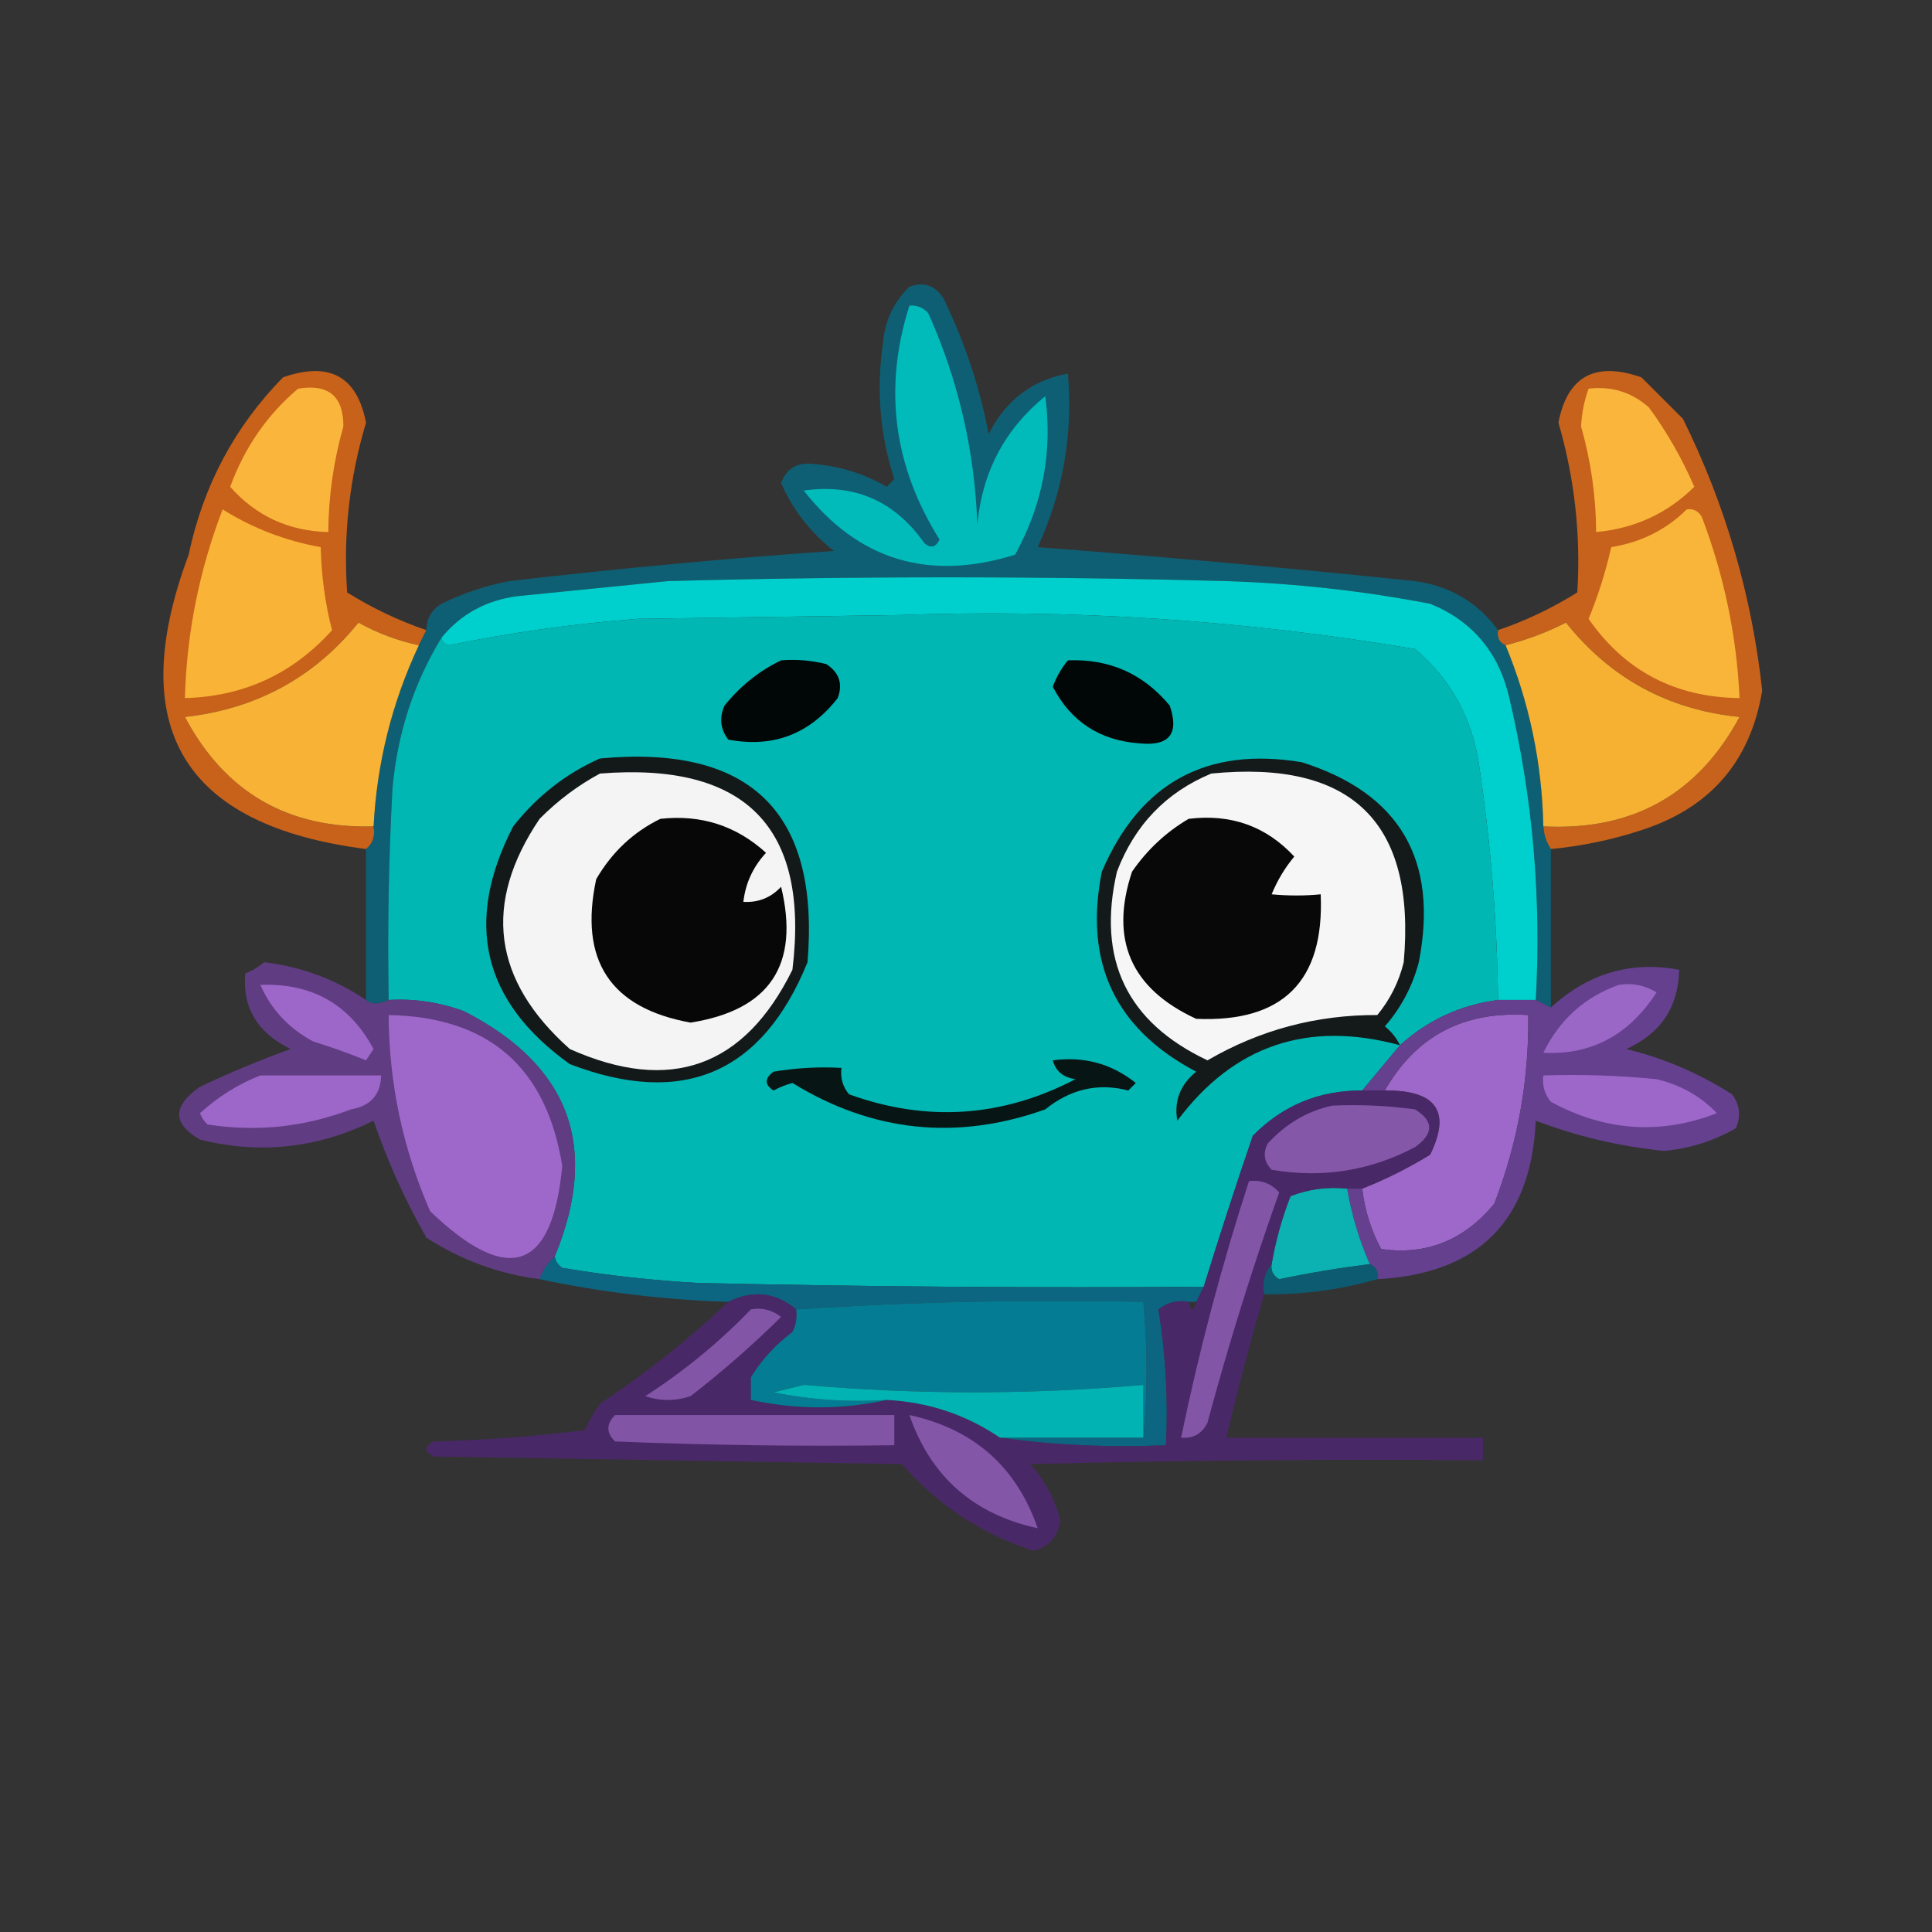
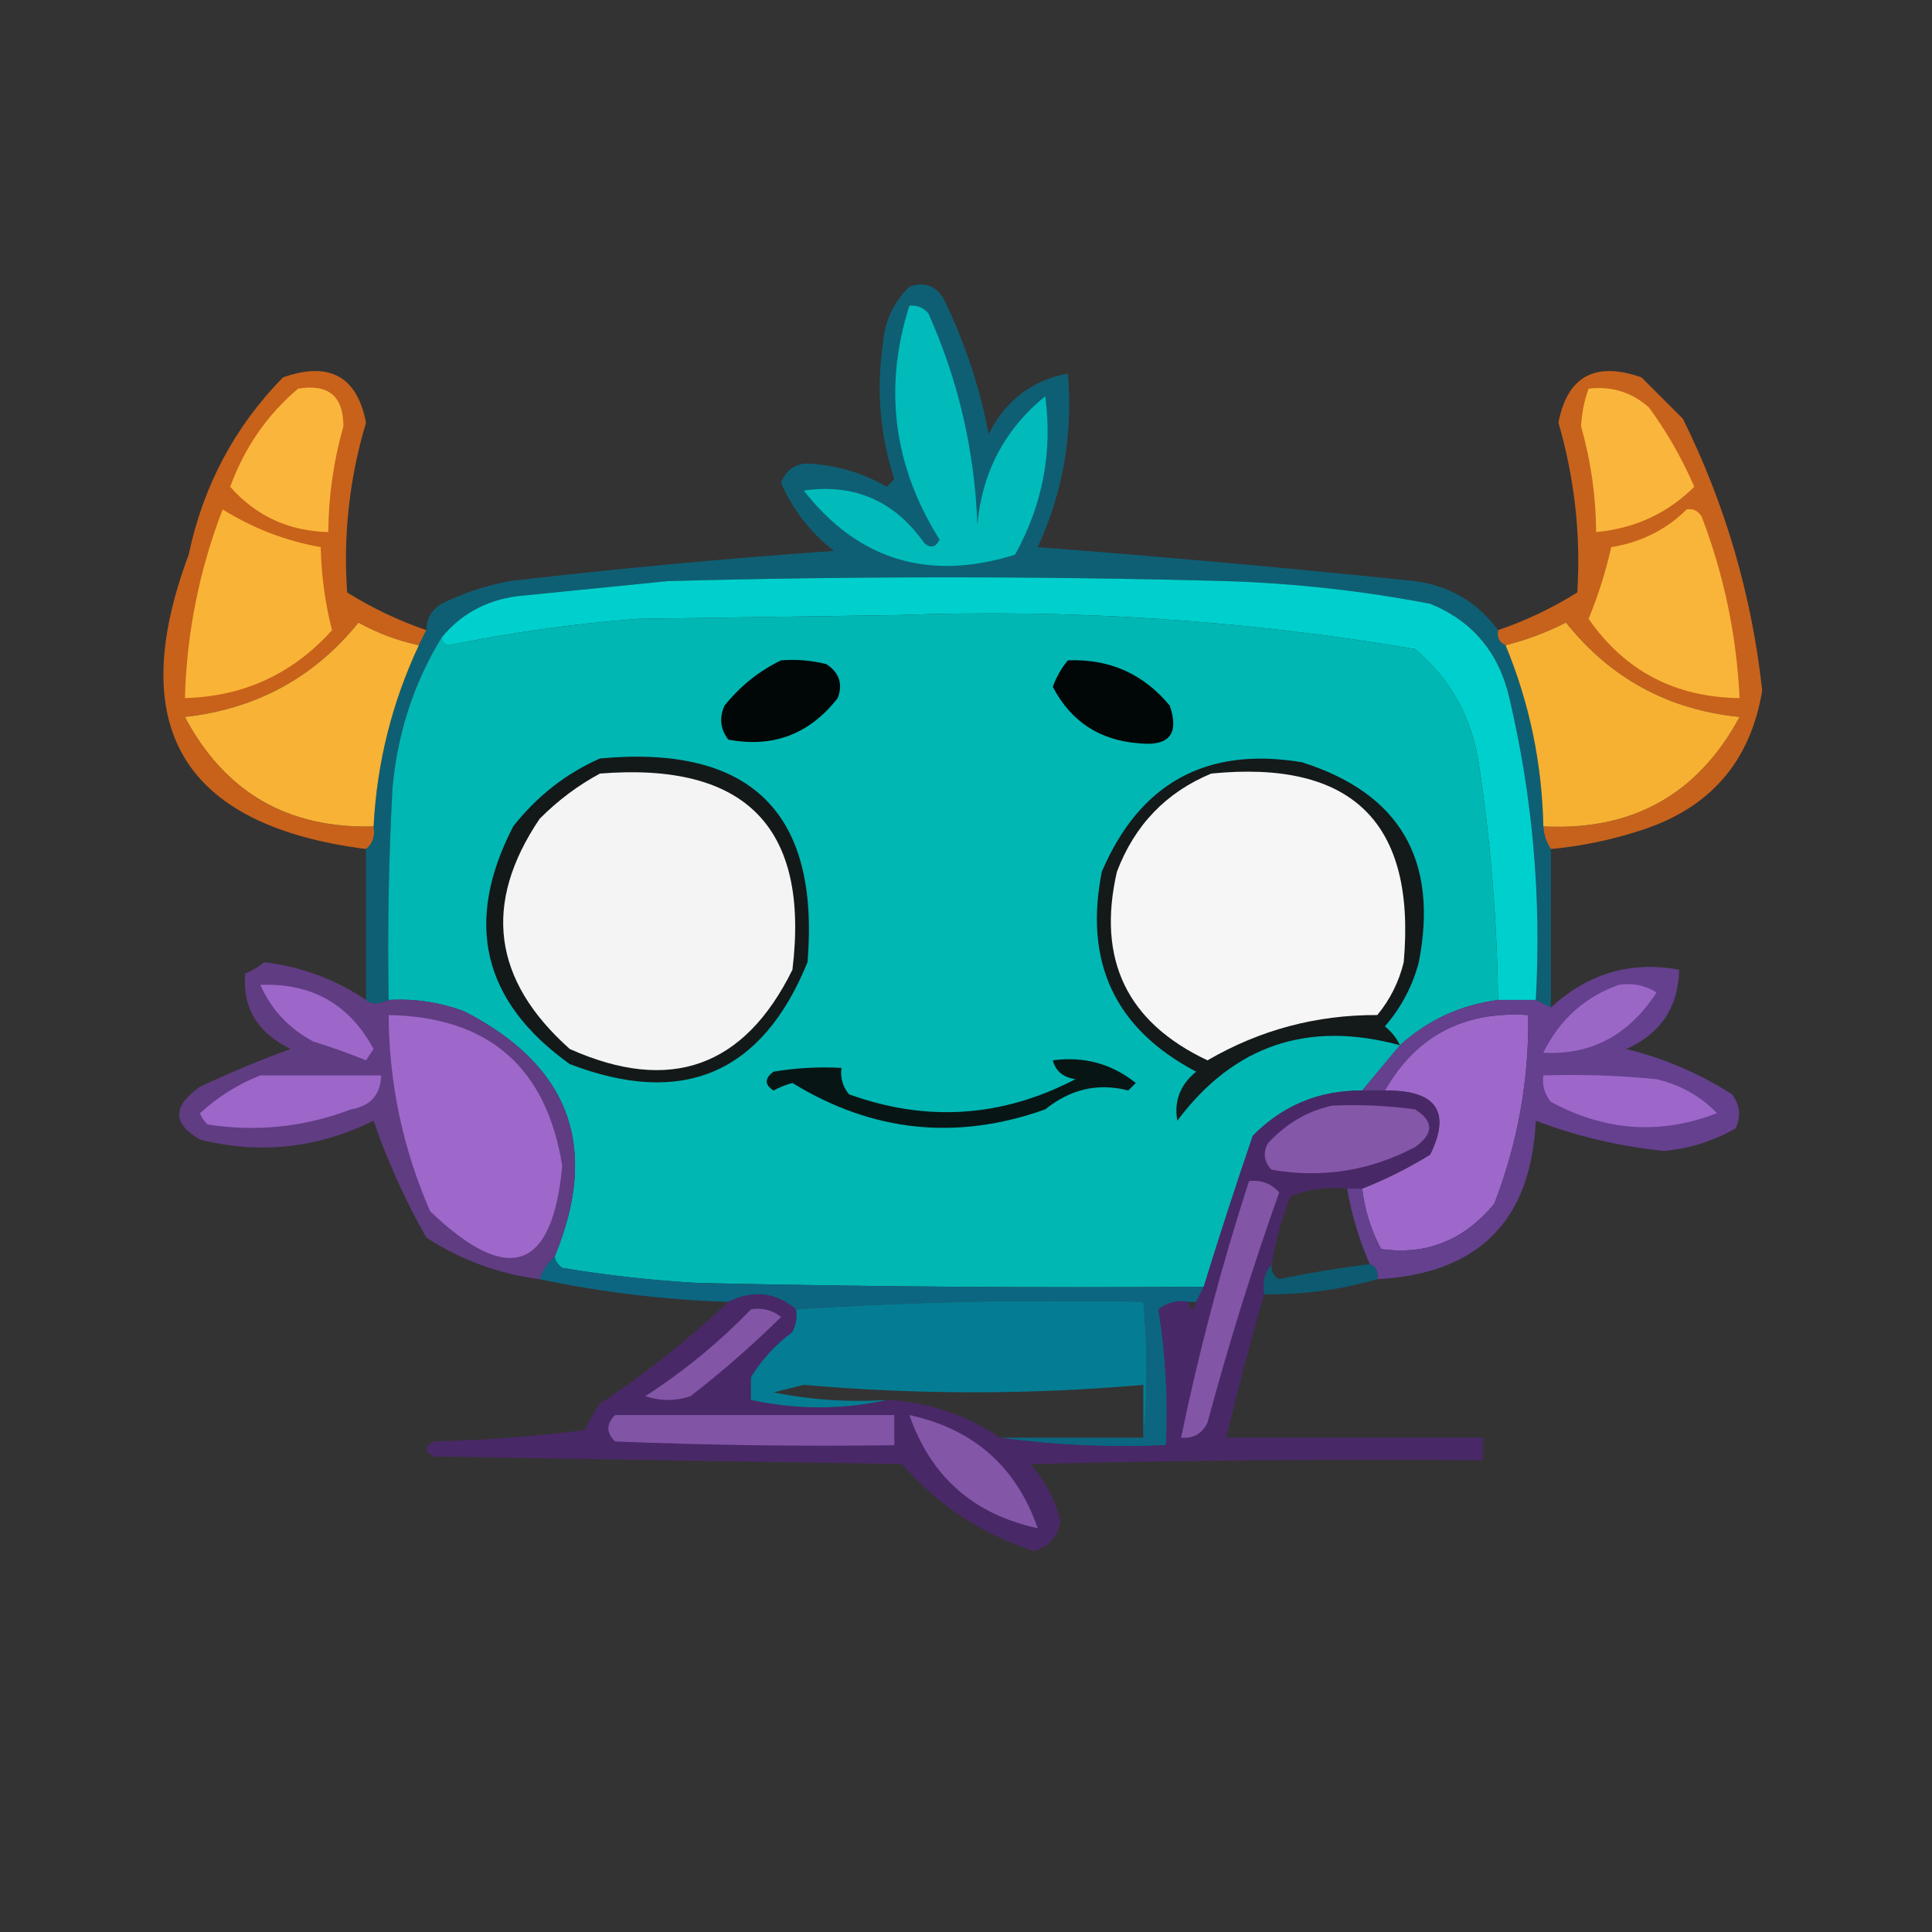
<svg xmlns="http://www.w3.org/2000/svg" version="1.1" width="256px" height="256px" style="shape-rendering:geometricPrecision; text-rendering:geometricPrecision; image-rendering:optimizeQuality; fill-rule:evenodd; clip-rule:evenodd">
  <rect width="100%" height="100%" fill="#333333" stroke="none" />
  <g>
    <path style="opacity:0.855" fill="#e26a17" d="M 56.5,83.5 C 56.167,84.167 55.833,84.833 55.5,85.5C 52.702,84.9 50.035,83.9 47.5,82.5C 41.623,89.775 33.956,93.942 24.5,95C 29.805,104.988 38.139,109.821 49.5,109.5C 49.737,110.791 49.404,111.791 48.5,112.5C 24.281,109.398 16.448,96.398 25,73.5C 26.914,64.391 31.08,56.558 37.5,50C 43.639,47.851 47.306,49.851 48.5,56C 46.299,63.368 45.465,70.868 46,78.5C 49.329,80.582 52.829,82.248 56.5,83.5 Z" />
  </g>
  <g>
    <path style="opacity:0.842" fill="#e26b18" d="M 205.5,112.5 C 204.89,111.609 204.557,110.609 204.5,109.5C 216.283,110.112 224.949,105.278 230.5,95C 221.062,94.055 213.395,89.888 207.5,82.5C 204.917,83.809 202.25,84.809 199.5,85.5C 198.662,85.158 198.328,84.492 198.5,83.5C 202.171,82.248 205.671,80.582 209,78.5C 209.478,70.879 208.645,63.379 206.5,56C 207.694,49.851 211.361,47.851 217.5,50C 219.333,51.833 221.167,53.667 223,55.5C 228.624,66.873 232.124,78.873 233.5,91.5C 231.951,100.886 226.618,107.052 217.5,110C 213.586,111.283 209.586,112.116 205.5,112.5 Z" />
  </g>
  <g>
    <path style="opacity:1" fill="#fab63c" d="M 210.5,51.5 C 213.564,51.144 216.231,51.977 218.5,54C 220.879,57.256 222.879,60.756 224.5,64.5C 220.951,68.024 216.618,70.024 211.5,70.5C 211.467,65.738 210.801,61.071 209.5,56.5C 209.592,54.742 209.925,53.075 210.5,51.5 Z" />
  </g>
  <g>
    <path style="opacity:1" fill="#fab63c" d="M 39.5,51.5 C 43.513,50.832 45.513,52.499 45.5,56.5C 44.199,61.071 43.533,65.738 43.5,70.5C 38.249,70.373 33.916,68.373 30.5,64.5C 32.422,59.274 35.422,54.941 39.5,51.5 Z" />
  </g>
  <g>
    <path style="opacity:1" fill="#f9b336" d="M 29.5,67.5 C 33.497,69.997 37.83,71.663 42.5,72.5C 42.584,76.318 43.084,79.985 44,83.5C 38.787,89.293 32.287,92.293 24.5,92.5C 24.738,83.88 26.405,75.546 29.5,67.5 Z" />
  </g>
  <g>
    <path style="opacity:1" fill="#f9b539" d="M 223.5,67.5 C 224.376,67.369 225.043,67.703 225.5,68.5C 228.45,76.252 230.117,84.252 230.5,92.5C 221.957,92.397 215.291,88.897 210.5,82C 211.764,78.924 212.764,75.757 213.5,72.5C 217.443,71.862 220.777,70.195 223.5,67.5 Z" />
  </g>
  <g>
    <path style="opacity:0.859" fill="#09677f" d="M 198.5,83.5 C 198.328,84.492 198.662,85.158 199.5,85.5C 202.667,93.163 204.334,101.163 204.5,109.5C 204.557,110.609 204.89,111.609 205.5,112.5C 205.5,119.5 205.5,126.5 205.5,133.5C 204.833,133.167 204.167,132.833 203.5,132.5C 204.26,118.967 203.093,105.634 200,92.5C 198.605,86.448 195.105,82.281 189.5,80C 180.58,78.291 171.58,77.291 162.5,77C 137.833,76.333 113.167,76.333 88.5,77C 81.833,77.667 75.167,78.333 68.5,79C 64.373,79.56 61.04,81.393 58.5,84.5C 54.813,90.548 52.646,97.215 52,104.5C 51.5,113.827 51.334,123.161 51.5,132.5C 50.202,133.116 49.202,133.116 48.5,132.5C 48.5,125.833 48.5,119.167 48.5,112.5C 49.404,111.791 49.737,110.791 49.5,109.5C 49.939,101.078 51.939,93.078 55.5,85.5C 55.833,84.833 56.167,84.167 56.5,83.5C 56.511,81.983 57.177,80.816 58.5,80C 61.363,78.601 64.363,77.601 67.5,77C 81.803,75.335 96.136,74.002 110.5,73C 107.388,70.561 105.055,67.561 103.5,64C 104.229,62.008 105.729,61.174 108,61.5C 111.387,61.796 114.554,62.796 117.5,64.5C 117.833,64.167 118.167,63.833 118.5,63.5C 116.6,57.634 116.1,51.634 117,45.5C 117.229,42.542 118.396,40.042 120.5,38C 122.367,37.289 123.867,37.789 125,39.5C 127.823,45.303 129.823,51.303 131,57.5C 133.277,53.036 136.777,50.369 141.5,49.5C 142.193,57.542 140.86,65.209 137.5,72.5C 154.186,73.773 170.853,75.273 187.5,77C 192.146,77.651 195.813,79.818 198.5,83.5 Z" />
  </g>
  <g>
-     <path style="opacity:1" fill="#00bbba" d="M 120.5,40.5 C 121.496,40.414 122.329,40.748 123,41.5C 126.981,50.373 129.148,59.706 129.5,69.5C 130.156,62.519 133.156,56.852 138.5,52.5C 139.493,59.87 138.16,66.87 134.5,73.5C 123.058,77.065 113.725,74.231 106.5,65C 113.228,64.043 118.561,66.376 122.5,72C 123.332,72.688 123.998,72.521 124.5,71.5C 118.371,61.732 117.038,51.399 120.5,40.5 Z" />
+     <path style="opacity:1" fill="#00bbba" d="M 120.5,40.5 C 121.496,40.414 122.329,40.748 123,41.5C 126.981,50.373 129.148,59.706 129.5,69.5C 130.156,62.519 133.156,56.852 138.5,52.5C 139.493,59.87 138.16,66.87 134.5,73.5C 123.058,77.065 113.725,74.231 106.5,65C 113.228,64.043 118.561,66.376 122.5,72C 123.332,72.688 123.998,72.521 124.5,71.5C 118.371,61.732 117.038,51.399 120.5,40.5 " />
  </g>
  <g>
    <path style="opacity:1" fill="#00d0cd" d="M 203.5,132.5 C 201.833,132.5 200.167,132.5 198.5,132.5C 198.374,122.114 197.54,111.781 196,101.5C 195.086,95.163 192.253,89.997 187.5,86C 164.851,82.163 142.018,80.663 119,81.5C 107.5,81.667 96,81.833 84.5,82C 76.071,82.642 67.738,83.809 59.5,85.5C 58.893,85.376 58.56,85.043 58.5,84.5C 61.04,81.393 64.373,79.56 68.5,79C 75.167,78.333 81.833,77.667 88.5,77C 113.167,76.333 137.833,76.333 162.5,77C 171.58,77.291 180.58,78.291 189.5,80C 195.105,82.281 198.605,86.448 200,92.5C 203.093,105.634 204.26,118.967 203.5,132.5 Z" />
  </g>
  <g>
    <path style="opacity:1" fill="#00b7b4" d="M 198.5,132.5 C 193.512,133.162 189.179,135.162 185.5,138.5C 183.833,140.5 182.167,142.5 180.5,144.5C 174.8,144.464 169.967,146.464 166,150.5C 163.73,157.143 161.564,163.809 159.5,170.5C 137.164,170.667 114.831,170.5 92.5,170C 86.461,169.663 80.461,168.997 74.5,168C 73.944,167.617 73.611,167.117 73.5,166.5C 79.501,151.998 75.501,141.165 61.5,134C 58.274,132.801 54.941,132.301 51.5,132.5C 51.334,123.161 51.5,113.827 52,104.5C 52.646,97.215 54.813,90.548 58.5,84.5C 58.56,85.043 58.893,85.376 59.5,85.5C 67.738,83.809 76.071,82.642 84.5,82C 96,81.833 107.5,81.667 119,81.5C 142.018,80.663 164.851,82.163 187.5,86C 192.253,89.997 195.086,95.163 196,101.5C 197.54,111.781 198.374,122.114 198.5,132.5 Z" />
  </g>
  <g>
    <path style="opacity:1" fill="#f7b132" d="M 204.5,109.5 C 204.334,101.163 202.667,93.163 199.5,85.5C 202.25,84.809 204.917,83.809 207.5,82.5C 213.395,89.888 221.062,94.055 230.5,95C 224.949,105.278 216.283,110.112 204.5,109.5 Z" />
  </g>
  <g>
    <path style="opacity:1" fill="#f8b235" d="M 55.5,85.5 C 51.939,93.078 49.939,101.078 49.5,109.5C 38.139,109.821 29.805,104.988 24.5,95C 33.956,93.942 41.623,89.775 47.5,82.5C 50.035,83.9 52.702,84.9 55.5,85.5 Z" />
  </g>
  <g>
    <path style="opacity:1" fill="#010606" d="M 103.5,87.5 C 105.527,87.338 107.527,87.504 109.5,88C 111.211,89.133 111.711,90.633 111,92.5C 107.258,97.291 102.424,99.124 96.5,98C 95.446,96.612 95.28,95.112 96,93.5C 98.114,90.879 100.614,88.879 103.5,87.5 Z" />
  </g>
  <g>
    <path style="opacity:1" fill="#010606" d="M 141.5,87.5 C 147.005,87.278 151.505,89.278 155,93.5C 156.272,97.229 154.939,98.896 151,98.5C 145.739,98.124 141.906,95.624 139.5,91C 139.978,89.697 140.645,88.531 141.5,87.5 Z" />
  </g>
  <g>
    <path style="opacity:1" fill="#141919" d="M 185.5,138.5 C 173.298,135.178 163.465,138.511 156,148.5C 155.542,145.904 156.375,143.737 158.5,142C 147.767,136.363 143.6,127.53 146,115.5C 151.041,103.73 159.874,98.897 172.5,101C 185.477,105.106 190.644,113.939 188,127.5C 187.152,130.698 185.652,133.531 183.5,136C 184.381,136.708 185.047,137.542 185.5,138.5 Z" />
  </g>
  <g>
    <path style="opacity:1" fill="#f6f6f6" d="M 160.5,102.5 C 179.154,100.655 187.654,108.988 186,127.5C 185.361,130.112 184.194,132.446 182.5,134.5C 174.444,134.461 166.944,136.461 160,140.5C 149.318,135.468 145.318,127.134 148,115.5C 150.353,109.315 154.52,104.982 160.5,102.5 Z" />
  </g>
  <g>
-     <path style="opacity:1" fill="#080808" d="M 157.5,108.5 C 163.104,107.811 167.771,109.477 171.5,113.5C 170.248,115.001 169.248,116.668 168.5,118.5C 170.73,118.708 172.896,118.708 175,118.5C 175.5,130 170,135.5 158.5,135C 149.838,131.007 147.004,124.507 150,115.5C 152.015,112.588 154.515,110.255 157.5,108.5 Z" />
-   </g>
+     </g>
  <g>
    <path style="opacity:0.879" fill="#663e8d" d="M 48.5,132.5 C 49.202,133.116 50.202,133.116 51.5,132.5C 54.941,132.301 58.274,132.801 61.5,134C 75.501,141.165 79.501,151.998 73.5,166.5C 72.599,167.29 71.932,168.29 71.5,169.5C 66.107,168.807 61.107,166.973 56.5,164C 53.683,159.049 51.35,153.882 49.5,148.5C 42.092,152.152 34.425,152.986 26.5,151C 22.831,148.897 22.831,146.564 26.5,144C 30.464,142.127 34.464,140.46 38.5,139C 34.102,136.843 32.102,133.51 32.5,129C 33.416,128.626 34.25,128.126 35,127.5C 39.924,128.085 44.424,129.752 48.5,132.5 Z" />
  </g>
  <g>
    <path style="opacity:1" fill="#9c67c8" d="M 34.5,130.5 C 41.317,130.239 46.317,133.072 49.5,139C 49.167,139.5 48.833,140 48.5,140.5C 46.205,139.568 43.871,138.735 41.5,138C 38.261,136.264 35.927,133.764 34.5,130.5 Z" />
  </g>
  <g>
    <path style="opacity:1" fill="#9e68ca" d="M 51.5,134.5 C 64.749,134.749 72.415,141.416 74.5,154.5C 73.193,168.417 67.36,170.417 57,160.5C 53.381,152.219 51.548,143.553 51.5,134.5 Z" />
  </g>
  <g>
    <path style="opacity:1" fill="#9e68ca" d="M 180.5,157.5 C 183.563,156.301 186.563,154.801 189.5,153C 192.312,147.265 190.312,144.431 183.5,144.5C 187.625,137.268 193.959,133.934 202.5,134.5C 202.61,143.116 201.11,151.45 198,159.5C 193.977,164.358 188.977,166.358 183,165.5C 181.659,162.978 180.826,160.311 180.5,157.5 Z" />
  </g>
  <g>
    <path style="opacity:1" fill="#131919" d="M 79.5,100.5 C 99.487,98.655 108.654,107.655 107,127.5C 101,142.246 90.5,146.746 75.5,141C 63.928,132.724 61.428,122.224 68,109.5C 71.161,105.491 74.994,102.491 79.5,100.5 Z" />
  </g>
  <g>
    <path style="opacity:1" fill="#f4f4f4" d="M 79.5,102.5 C 98.799,100.963 107.299,109.63 105,128.5C 98.619,141.432 88.786,144.932 75.5,139C 65.266,129.889 63.932,119.723 71.5,108.5C 73.926,106.059 76.593,104.059 79.5,102.5 Z" />
  </g>
  <g>
-     <path style="opacity:1" fill="#070707" d="M 87.5,108.5 C 92.884,107.906 97.55,109.406 101.5,113C 99.781,114.87 98.781,117.037 98.5,119.5C 100.484,119.617 102.15,118.95 103.5,117.5C 105.993,127.85 101.993,133.85 91.5,135.5C 80.861,133.578 76.695,127.245 79,116.5C 81.074,112.923 83.907,110.256 87.5,108.5 Z" />
-   </g>
+     </g>
  <g>
    <path style="opacity:1" fill="#64408e" d="M 182.5,169.5 C 182.672,168.508 182.338,167.842 181.5,167.5C 180.099,164.296 179.099,160.963 178.5,157.5C 179.167,157.5 179.833,157.5 180.5,157.5C 180.826,160.311 181.659,162.978 183,165.5C 188.977,166.358 193.977,164.358 198,159.5C 201.11,151.45 202.61,143.116 202.5,134.5C 193.959,133.934 187.625,137.268 183.5,144.5C 182.5,144.5 181.5,144.5 180.5,144.5C 182.167,142.5 183.833,140.5 185.5,138.5C 189.179,135.162 193.512,133.162 198.5,132.5C 200.167,132.5 201.833,132.5 203.5,132.5C 204.167,132.833 204.833,133.167 205.5,133.5C 210.436,128.967 216.103,127.3 222.5,128.5C 222.398,133.444 220.065,136.944 215.5,139C 220.467,140.214 225.134,142.214 229.5,145C 230.554,146.388 230.72,147.888 230,149.5C 227.079,151.19 223.912,152.19 220.5,152.5C 214.623,151.912 208.957,150.578 203.5,148.5C 202.885,161.782 195.885,168.782 182.5,169.5 Z" />
  </g>
  <g>
    <path style="opacity:1" fill="#9b67c7" d="M 214.5,130.5 C 216.288,130.215 217.955,130.548 219.5,131.5C 215.846,137.156 210.846,139.822 204.5,139.5C 206.652,135.106 209.986,132.106 214.5,130.5 Z" />
  </g>
  <g>
    <path style="opacity:1" fill="#9c67c8" d="M 34.5,142.5 C 39.833,142.5 45.167,142.5 50.5,142.5C 50.439,145.05 49.106,146.55 46.5,147C 40.357,149.345 34.024,150.011 27.5,149C 27.043,148.586 26.709,148.086 26.5,147.5C 28.928,145.295 31.595,143.628 34.5,142.5 Z" />
  </g>
  <g>
    <path style="opacity:1" fill="#9d67c9" d="M 204.5,142.5 C 209.511,142.334 214.511,142.501 219.5,143C 222.657,143.742 225.323,145.242 227.5,147.5C 220.026,150.4 212.693,149.9 205.5,146C 204.663,144.989 204.33,143.822 204.5,142.5 Z" />
  </g>
  <g>
    <path style="opacity:1" fill="#071615" d="M 139.5,140.5 C 143.634,139.943 147.301,140.943 150.5,143.5C 150.167,143.833 149.833,144.167 149.5,144.5C 145.526,143.46 141.859,144.293 138.5,147C 126.764,151.176 115.597,150.009 105,143.5C 104.127,143.735 103.293,144.069 102.5,144.5C 101.289,143.726 101.289,142.893 102.5,142C 105.482,141.502 108.482,141.335 111.5,141.5C 111.33,142.822 111.663,143.989 112.5,145C 122.785,148.722 132.785,148.055 142.5,143C 140.881,142.764 139.881,141.931 139.5,140.5 Z" />
  </g>
  <g>
-     <path style="opacity:1" fill="#0cb1b2" d="M 178.5,157.5 C 179.099,160.963 180.099,164.296 181.5,167.5C 177.469,168.004 173.469,168.67 169.5,169.5C 168.702,169.043 168.369,168.376 168.5,167.5C 169.022,164.432 169.855,161.432 171,158.5C 173.381,157.565 175.881,157.232 178.5,157.5 Z" />
-   </g>
+     </g>
  <g>
    <path style="opacity:0.801" fill="#04657f" d="M 168.5,167.5 C 168.369,168.376 168.702,169.043 169.5,169.5C 173.469,168.67 177.469,168.004 181.5,167.5C 182.338,167.842 182.672,168.508 182.5,169.5C 177.638,170.9 172.638,171.566 167.5,171.5C 167.232,169.901 167.566,168.568 168.5,167.5 Z" />
  </g>
  <g>
    <path style="opacity:0.996" fill="#0c6782" d="M 73.5,166.5 C 73.611,167.117 73.944,167.617 74.5,168C 80.461,168.997 86.461,169.663 92.5,170C 114.831,170.5 137.164,170.667 159.5,170.5C 159.167,171.167 158.833,171.833 158.5,172.5C 158.167,172.5 157.833,172.5 157.5,172.5C 156.022,172.238 154.689,172.571 153.5,173.5C 154.457,179.439 154.79,185.439 154.5,191.5C 146.981,191.825 139.648,191.492 132.5,190.5C 138.833,190.5 145.167,190.5 151.5,190.5C 152.07,184.682 152.07,178.682 151.5,172.5C 135.991,172.17 120.658,172.504 105.5,173.5C 102.778,171.227 99.778,170.893 96.5,172.5C 88.062,172.237 79.729,171.237 71.5,169.5C 71.932,168.29 72.599,167.29 73.5,166.5 Z" />
  </g>
  <g>
    <path style="opacity:0.842" fill="#4e2671" d="M 180.5,144.5 C 181.5,144.5 182.5,144.5 183.5,144.5C 190.312,144.431 192.312,147.265 189.5,153C 186.563,154.801 183.563,156.301 180.5,157.5C 179.833,157.5 179.167,157.5 178.5,157.5C 175.881,157.232 173.381,157.565 171,158.5C 169.855,161.432 169.022,164.432 168.5,167.5C 167.566,168.568 167.232,169.901 167.5,171.5C 165.677,177.791 164.011,184.124 162.5,190.5C 173.833,190.5 185.167,190.5 196.5,190.5C 196.5,191.5 196.5,192.5 196.5,193.5C 176.497,193.333 156.497,193.5 136.5,194C 138.476,196.147 139.809,198.647 140.5,201.5C 140.215,203.569 139.048,204.902 137,205.5C 130.132,203.311 124.299,199.478 119.5,194C 98.833,193.667 78.167,193.333 57.5,193C 56.167,192.333 56.167,191.667 57.5,191C 64.192,190.831 70.858,190.331 77.5,189.5C 78.04,188.252 78.707,187.085 79.5,186C 85.6,181.962 91.267,177.462 96.5,172.5C 99.778,170.893 102.778,171.227 105.5,173.5C 105.649,174.552 105.483,175.552 105,176.5C 102.747,178.189 100.914,180.189 99.5,182.5C 94.634,184.521 94.634,185.521 99.5,185.5C 105.599,186.806 111.599,186.806 117.5,185.5C 123.002,185.778 128.002,187.445 132.5,190.5C 139.648,191.492 146.981,191.825 154.5,191.5C 154.79,185.439 154.457,179.439 153.5,173.5C 154.689,172.571 156.022,172.238 157.5,172.5C 157.833,173.833 158.167,173.833 158.5,172.5C 158.833,171.833 159.167,171.167 159.5,170.5C 161.564,163.809 163.73,157.143 166,150.5C 169.967,146.464 174.8,144.464 180.5,144.5 Z M 99.5,182.5 C 99.5,183.5 99.5,184.5 99.5,185.5C 94.634,185.521 94.634,184.521 99.5,182.5 Z" />
  </g>
  <g>
    <path style="opacity:1" fill="#8255a7" d="M 165.5,156.5 C 167.103,156.312 168.437,156.812 169.5,158C 165.939,168.018 162.772,178.184 160,188.5C 159.29,189.973 158.124,190.64 156.5,190.5C 158.873,179.009 161.873,167.675 165.5,156.5 Z" />
  </g>
  <g>
    <path style="opacity:1" fill="#8457a9" d="M 176.5,146.5 C 180.182,146.335 183.848,146.501 187.5,147C 190.003,148.549 190.003,150.216 187.5,152C 181.524,155.15 175.19,156.15 168.5,155C 167.483,153.951 167.316,152.784 168,151.5C 170.398,148.892 173.231,147.225 176.5,146.5 Z" />
  </g>
  <g>
    <path style="opacity:1" fill="#047d94" d="M 151.5,190.5 C 151.5,188.167 151.5,185.833 151.5,183.5C 136.506,184.814 121.506,184.814 106.5,183.5C 105.167,183.833 103.833,184.167 102.5,184.5C 107.456,185.494 112.456,185.827 117.5,185.5C 111.599,186.806 105.599,186.806 99.5,185.5C 99.5,184.5 99.5,183.5 99.5,182.5C 100.914,180.189 102.747,178.189 105,176.5C 105.483,175.552 105.649,174.552 105.5,173.5C 120.658,172.504 135.991,172.17 151.5,172.5C 152.07,178.682 152.07,184.682 151.5,190.5 Z" />
  </g>
  <g>
    <path style="opacity:1" fill="#8255a7" d="M 99.5,173.5 C 100.978,173.238 102.311,173.571 103.5,174.5C 99.728,178.226 95.728,181.726 91.5,185C 89.5,185.667 87.5,185.667 85.5,185C 90.647,181.68 95.314,177.847 99.5,173.5 Z" />
  </g>
  <g>
-     <path style="opacity:1" fill="#02b3b3" d="M 151.5,190.5 C 145.167,190.5 138.833,190.5 132.5,190.5C 128.002,187.445 123.002,185.778 117.5,185.5C 112.456,185.827 107.456,185.494 102.5,184.5C 103.833,184.167 105.167,183.833 106.5,183.5C 121.506,184.814 136.506,184.814 151.5,183.5C 151.5,185.833 151.5,188.167 151.5,190.5 Z" />
-   </g>
+     </g>
  <g>
    <path style="opacity:1" fill="#8154a5" d="M 81.5,187.5 C 93.833,187.5 106.167,187.5 118.5,187.5C 118.5,188.833 118.5,190.167 118.5,191.5C 106.162,191.667 93.829,191.5 81.5,191C 80.316,189.855 80.316,188.688 81.5,187.5 Z" />
  </g>
  <g>
    <path style="opacity:1" fill="#8356a8" d="M 120.5,187.5 C 129.02,189.357 134.686,194.357 137.5,202.5C 128.98,200.643 123.314,195.643 120.5,187.5 Z" />
  </g>
</svg>